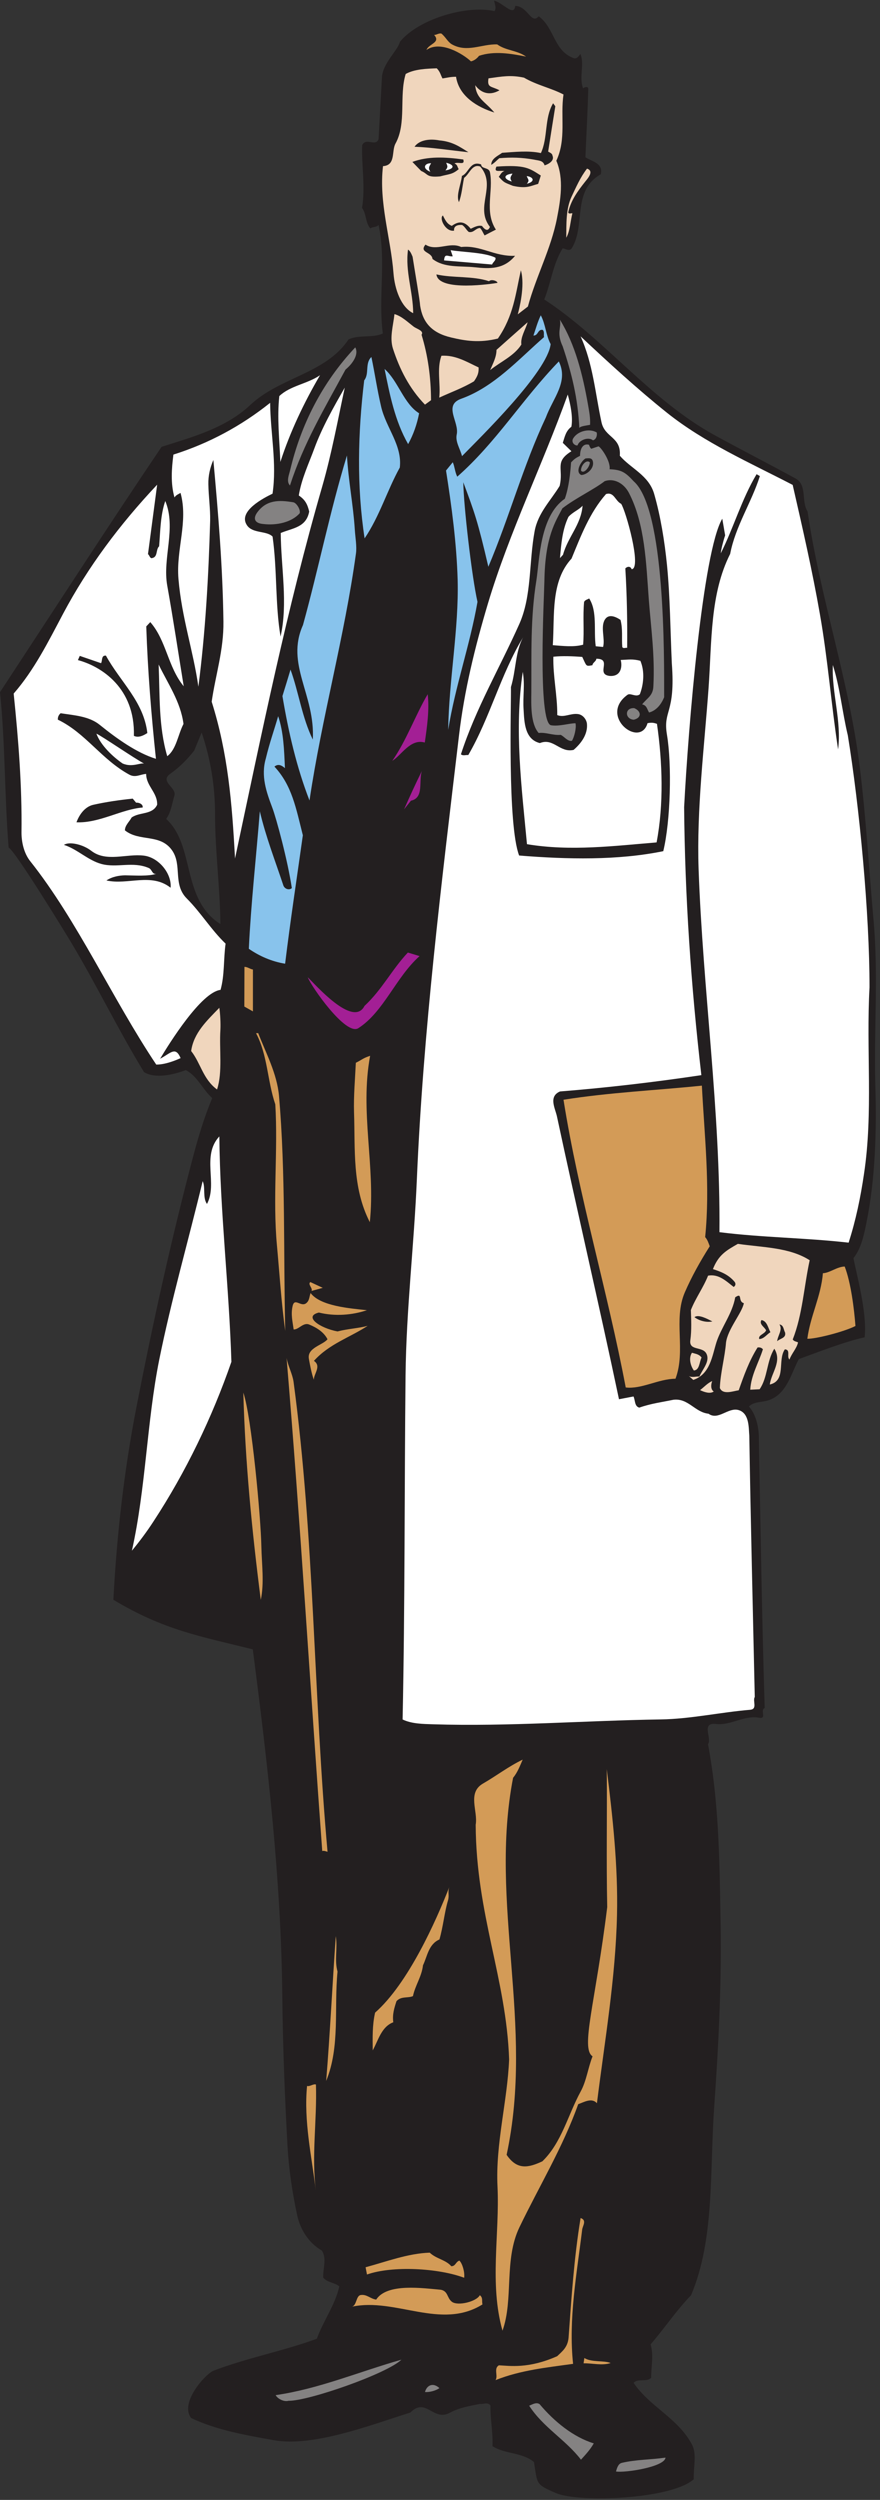
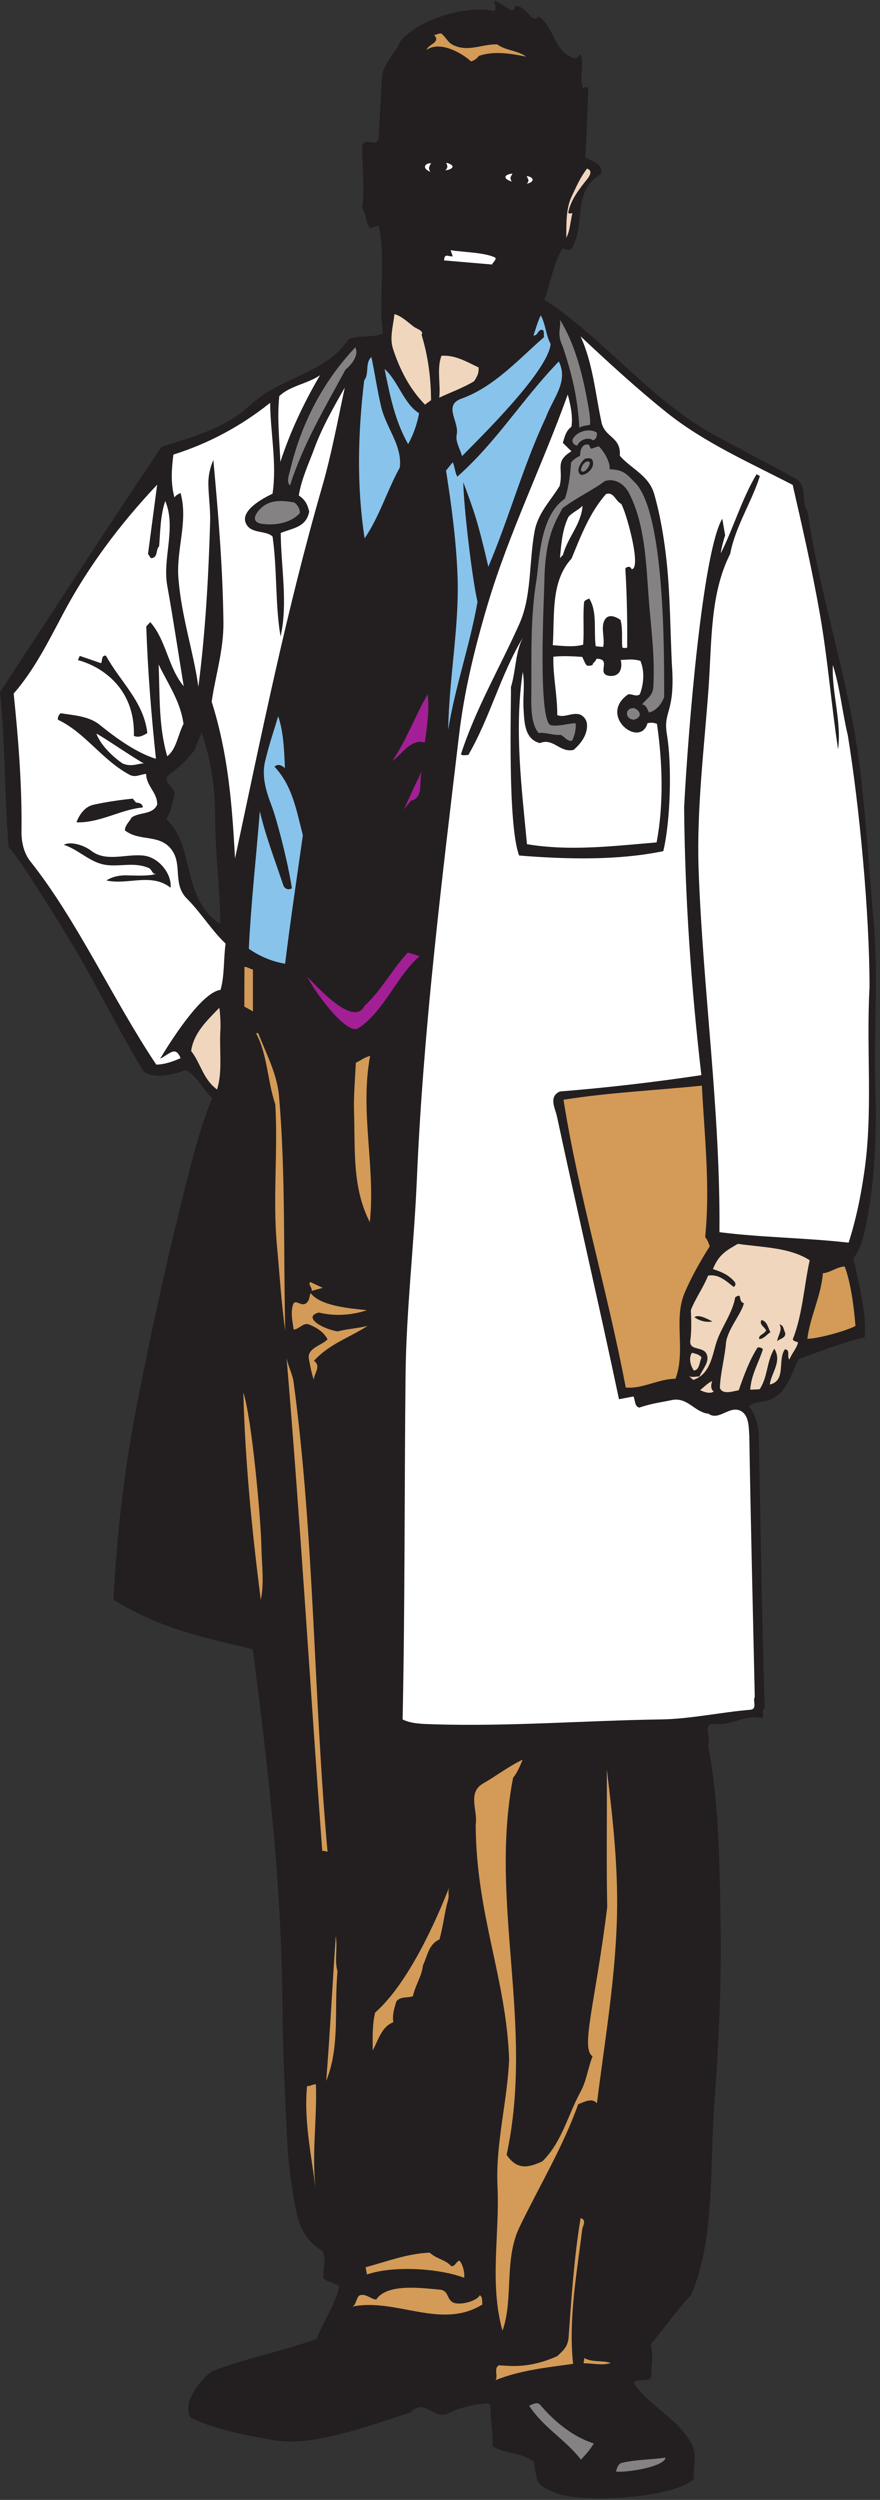
<svg xmlns="http://www.w3.org/2000/svg" viewBox="0 0 232 658.667" height="658.667" width="232" xml:space="preserve" id="svg2" version="1.1">
  <rect x="0" y="0" width="232" height="658.667" fill="#333333" stroke="none" />
  <defs id="defs6" />
  <g transform="matrix(1.333,0,0,-1.333,0,658.667)" id="g10">
    <g transform="scale(0.1)" id="g12">
      <path id="path14" style="fill:#231f20;fill-opacity:1;fill-rule:evenodd;stroke:none" d="m 1019.02,4929.62 c 25.28,-0.87 31.56,-37.78 46.46,-20.56 31.96,-23.71 29.5,-69.31 70.34,-83.2 4.71,-0.33 7.3,2.08 12.01,8.74 8.71,-19.76 -3.07,-45.62 5.37,-68.04 2.74,2.58 10.57,5 10.27,-1.53 -1.27,-44.71 -3.75,-89.89 -5.64,-134.63 12.44,-8.36 35.63,-11.51 30.39,-33.58 -57.52,-32.78 -29.57,-99.92 -56.9,-145.5 -4.7,-7.98 -12.34,-1.83 -18.51,-0.9 -19.26,-31.12 -22.97,-67.79 -36.42,-101.08 118.36,-77.18 209.5,-198.51 337.71,-268.68 52.79,-28.82 106.11,-56.18 159.31,-85.17 23.7,-13.11 10.82,-45.75 23.79,-65.1 24.85,-170.44 82,-333.81 103.25,-505.65 12.44,-100.11 18.28,-202.78 27.24,-302.45 9.77,-107.97 0.61,-216.27 3.46,-324.59 2.81,-90.79 0.29,-185.11 -17.6,-273.65 -4.92,-24.3 -10.37,-50.46 -25.55,-69.55 4.42,-26.21 27.6,-106.71 22.05,-156.5 -41.32,-9.16 -92.04,-29.39 -130.11,-43.09 -15.51,-28.69 -23.71,-69.45 -60.04,-81.42 -13.02,-4.31 -28.63,-2.22 -38.73,-12.3 15.72,-17.37 20.18,-46.33 19.71,-65.29 3.35,-176.81 6.09,-353.63 11.5,-530.74 -10,-3.96 5.37,-22.16 -11.29,-19.11 -28.81,5.32 -56.13,-15.59 -84.2,-12.48 -31.6,3.96 -8.24,-27.72 -16.6,-39.96 20.9,-110.5 22.77,-223.55 24.59,-335.79 2.83,-128.58 -3.22,-252.586 -12.34,-381.043 -9.04,-127.254 1.19,-261.511 -45.79,-372.277 -29.51,-30.391 -52.46,-65.359 -80.05,-97.09 6.56,-21.492 0.91,-43.992 1.19,-65.996 -8.71,-9.402 -26.08,-0.457 -34.79,-10.055 31.9,-47.375 88.03,-69.699 115.69,-122.375 9.92,-19.289 2.22,-45.359 3.34,-68.132 -44.24,-39.731 -226.06,-46.684 -271.65,-27.773 -42.28,17.996 -37.18,18.094 -44.41,61.832 -24.2,19.621 -56.797,15.168 -82.05,31.262 1.332,26.976 -4.727,54.812 -3.946,80.332 -5.879,7.871 -14.16,1.965 -20.742,3.269 -20.801,-4.273 -40.625,-7.293 -59.297,-17.382 -33.34,-18.348 -47.406,31.527 -78.492,0.238 -75.094,-23.32 -190.871,-68.82 -270.113,-54.609 -55.328,9.929 -112.692,19.765 -163.407,43.789 -22.668,29.171 25.266,83.777 42.946,93.027 67.234,25.926 138.355,38.98 205.652,63.687 12.746,35.286 36.281,66.809 44.473,103.5 -9.555,7.887 -22.77,7.04 -31.832,17.196 -0.864,17.707 7.547,37.48 -2.617,53.496 -26.016,15.043 -42.809,41.535 -48.887,69.98 -9.742,44.785 -16.508,91.551 -19.07,135.457 -5.5,99.836 -9.422,200.762 -10.375,299.399 -2.446,229.029 -28.86,456.289 -58.344,683.589 -103.324,25.79 -175.172,37.67 -275.746,98.02 6.761,128.37 21.152,255.07 45.586,380.63 32.609,166.94 68.964,332.02 112.14,495.39 10.496,39.66 22.071,78.15 37.766,115.62 -19.402,17.4 -29.027,43.23 -52.25,55.34 -23.813,-9.11 -60.504,-17.64 -82.574,-4.04 -51.856,84.72 -94.547,173.76 -144.93,257.53 -9.152,15.34 -110.445,180.92 -122.879,186.24 C 8.805,3368.43 10.508,3471.06 0.004,3573.1 106.633,3735.5 214.656,3902.67 319.594,4058.06 c 61.226,19.51 126.832,36.99 175.75,83.02 58.668,55.06 148.679,61.3 194.074,129.38 21.742,9.83 47.809,2.14 67.73,11.67 -9.406,71.31 7.028,143.67 -8.46,214.47 -4.036,-5.08 -11.477,-3.01 -16.18,-6.91 -10.137,11.34 -7.516,28.59 -16.465,40.59 6.934,41.73 -1.27,84.34 0.254,123.96 7.562,16.28 26.492,-3.99 32.441,11.99 l 6.555,120.2 c 0.391,28.86 31.312,54.48 35.613,72.08 36.324,44.85 131.297,73.3 187.235,60.75 3.578,6.29 1.23,11.48 -1.016,20.74 17.523,-3.87 39.435,-32.93 41.895,-10.38 z M 425.305,3331.32 c 0.054,-72.16 9.914,-144.27 10.601,-216.61 -78.074,49.81 -49.383,154.98 -107.215,207.81 9.911,13.93 11.875,32.17 16.282,46.26 4.949,15.53 -30.094,27.48 -8.219,43.02 18.332,12.92 32.891,27.71 47.305,45.74 l 14.757,35.8 c 17.657,-52.56 26.594,-105.94 26.489,-162.02 v 0" />
      <path id="path16" style="fill:#ffffff;fill-opacity:1;fill-rule:evenodd;stroke:none" d="m 851.234,4601.61 c -17,6.63 -11.687,17.35 1.379,16.98 -3.23,-6.11 -6.648,-9.18 -1.383,-16.99 l 0.004,0.01" />
      <path id="path18" style="fill:#ffffff;fill-opacity:1;fill-rule:evenodd;stroke:none" d="m 979.703,4432 c 2.09,-5.2 -5.39,-9.27 -6.406,-13.6 l -94.984,8.1 c 0.929,15.73 8.289,6.71 17.074,8.15 l -4.098,12.1 c 23.848,-4.13 66.891,-4.19 88.414,-14.76 v 0.01" />
      <path id="path20" style="fill:#f0d6bd;fill-opacity:1;fill-rule:evenodd;stroke:none" d="m 818.48,4295.33 c 5.915,-4.2 20.579,-8.17 15.247,-15.77 12.367,-40.17 18.55,-83.29 18.765,-129.35 l -12.004,-8.75 c -31.136,32.12 -50.121,70.13 -63.324,110.67 -6.98,21.87 0.617,45.69 2.984,68.24 14.262,-3.99 26.047,-15.66 38.332,-25.04 v 0" />
-       <path id="path22" style="fill:#f0d6bd;fill-opacity:1;fill-rule:evenodd;stroke:none" d="m 1043.52,4304.31 c -4.16,-14.68 -14.46,-29.66 -12.33,-44.03 -14.18,-22.51 -40.94,-33.81 -61.741,-50.53 5.664,13.53 12.422,25.48 12.524,39.97 20.507,18.33 40.837,36.25 61.547,54.59 v 0" />
      <path id="path24" style="fill:#f0d6bd;fill-opacity:1;fill-rule:evenodd;stroke:none" d="m 946.563,4214.95 c 0.503,-10.37 -1.684,-16.63 -9.043,-27.35 -21.797,-13.1 -45.649,-21.6 -68.762,-32.31 2.926,27.66 -5.223,56.82 4.301,82.77 27.836,1.78 50.14,-12.22 73.504,-23.11 v 0" />
      <path id="path26" style="fill:#ffffff;fill-opacity:1;fill-rule:evenodd;stroke:none" d="m 882.438,4619.55 c 18.5,-4.57 15.414,-12.44 -1.485,-15.11 5.586,6.77 4.18,8.34 1.485,15.11 v 0" />
      <path id="path28" style="fill:#ffffff;fill-opacity:1;fill-rule:evenodd;stroke:none" d="m 1041.95,4578.01 c 17.69,4.42 12.74,13.81 -0.25,15.13 2.42,-6.48 6.46,-8.05 0.25,-15.13 v 0" />
      <path id="path30" style="fill:#ffffff;fill-opacity:1;fill-rule:evenodd;stroke:none" d="m 1013.63,4598.14 c -18.923,-2.16 -17.872,-10.91 -1.46,-15.72 -4.67,7.43 -2.09,9.36 1.46,15.72 v 0" />
      <path id="path32" style="fill:#ffffff;fill-opacity:1;fill-rule:evenodd;stroke:none" d="m 1151.52,3642.83 c 8.98,-18.75 6.66,-18.95 20.2,-16.45 0.35,5.12 7.38,7.5 7.73,12.82 32.35,-0.15 -2.15,-30.66 26.33,-33.99 24.04,-1.77 24.96,20.89 21.8,31.54 16.69,0.7 23.49,2.32 38.92,-1.65 9.2,-21.56 6.19,-47.41 -1.05,-66.11 -7.62,-6.69 -18.72,3.37 -24.61,-1.21 -57.45,-42.05 25.19,-106.55 39.84,-55.94 7.89,1.4 11.37,1.16 18.63,-1.34 10.87,-75.25 13.71,-158.69 -0.74,-234.36 -82.99,-6.79 -169.94,-17.94 -256.32,-3.5 -10.65,113.24 -25.36,226.48 -8.32,340.67 4.51,-25.46 -0.09,-48.32 1.59,-74.33 1.45,-25.41 2.07,-59.03 32.21,-66.52 27,10.91 39.3,-19.69 66.72,-13.45 15.06,12.97 28.05,30.72 26.44,51.04 -0.62,8.73 -7.83,18.37 -17.48,19.74 -15.19,2.1 -27.36,-7.46 -41.28,-2.02 0.33,39.16 -8.65,76.64 -7.7,115.41 18.07,1.91 38.75,0.93 57.09,-0.35 v 0" />
-       <path id="path34" style="fill:#ffffff;fill-opacity:1;fill-rule:evenodd;stroke:none" d="m 433.82,2695.04 c 1.364,-148.56 19.219,-296.72 23.848,-445.53 -38.051,-109.71 -89.863,-217.45 -154.168,-315.6 -13.082,-20.21 -28.203,-40.33 -42.637,-57.75 27.45,122.25 29.532,254.66 53.93,376.76 23.953,118.81 57.598,235.23 86.051,353.65 5.883,-11.94 -0.43,-32.84 8.523,-45.05 21.684,40.21 -11.371,94.86 24.453,133.52 v 0" />
      <path id="path36" style="fill:#ffffff;fill-opacity:1;fill-rule:evenodd;stroke:none" d="m 632.953,4199.6 c -31.426,-53.53 -59.16,-111.77 -78.465,-171.43 -1.711,43.35 -6.726,87.54 -2.086,130.18 21.618,20.63 55.692,24.13 80.551,41.25 z M 292.664,3845.94 c 2.965,-2.31 2.953,-6.19 6.516,-8.05 14.004,1.31 8.156,16.51 15.558,23.6 2.391,30.3 2.496,61.49 12.137,89.49 22.203,-53.76 -5.895,-112.84 3.91,-167.4 11.785,-65.88 21.778,-132.47 32.567,-198.81 -31.418,38.01 -34.2,90.47 -66.145,126.83 l -7.941,-8.54 c 2.847,-87.33 10.015,-175.46 19.125,-261.67 -37.871,11.61 -77.383,39.85 -110.922,66.95 -21.235,17.32 -50.469,18.94 -77.582,23.12 -3.918,-3.25 -5.746,-7.62 -5.492,-12.71 54.902,-26.26 86.429,-78.95 141.718,-108.86 11.934,-6.35 21.965,1.07 32.95,1.61 -0.055,-23.85 22.593,-36.81 21.734,-60.91 -9.399,-20.44 -34.992,-13.94 -50.547,-25.3 -4.477,-8.38 -13.109,-15.33 -13.23,-25.32 28.82,-23.06 69.035,-6.06 92.832,-38.88 21.222,-29.55 1.261,-67.43 29.562,-95.81 27.652,-27.59 48.297,-62.06 76.746,-89.21 -4.238,-30.18 -1.828,-62.68 -10,-91.42 -38.359,-4.46 -101.562,-106.08 -119.535,-136.13 21.359,11.24 30.238,25.22 40.586,1.26 -12.965,-5.93 -32.5,-13.01 -48.211,-12.76 -86.684,129.7 -155.789,284.44 -249.219,402 -12.594,15.89 -17.348,37.88 -17.262,57.05 1.215,91.8 -6.113,183.19 -15.469,274.27 40.547,46.43 68.195,102.02 97.687,157.69 49.282,92.73 111.86,176.32 186.078,255.18 z M 180.703,3259.4 c 29.656,-22.8 69.375,-5.15 103.832,-9.38 29.938,-3.64 55.586,-36.22 52.848,-63.47 -38.164,30.14 -84.438,4.84 -126.899,14.38 11.047,7.48 25.399,10 36.817,10.16 20.394,-0.22 46.375,-2.22 61.82,3.03 -8.691,-1.65 -7.961,8.58 -15.031,11.49 -31.652,13.54 -62.574,-0.41 -93.36,7.87 -26.855,7.24 -47.925,29.46 -74.23,37.75 9.855,7 36.828,1.6 54.203,-11.83 z m 19.156,370.98 c 3.008,5.04 0.032,15.91 9.661,14.95 28.652,-52.22 74.566,-90.54 81.902,-152.97 -7.508,-4.86 -17.449,-10.04 -26.637,-5.59 2.676,93.89 -63.539,137.19 -110.695,149.72 l 3.664,8.35 z m 69.352,-275.7 c 5.07,0.64 14.211,-2.79 12.906,-9.57 -41.836,-3.27 -85.332,-31.09 -130.879,-29.24 5.567,15.36 16.828,30.99 33.364,34.66 25.82,5.74 51.734,9.46 77.898,12.17 z m 15.699,77.36 c -8.437,1.61 -23.754,-7.88 -42.32,0.03 -19.192,13.12 -43.485,36.02 -51.953,59.05 10.457,-4.49 74.351,-48.56 94.273,-59.09 z m 78.008,78.29 c -10.988,-21.13 -14.059,-50.23 -32.148,-63.76 -17.368,59.09 -14.477,120.81 -17.032,181.24 18.395,-38.25 43.352,-73.32 49.18,-117.48 z m 274.637,470.33 c -70.098,-242.37 -120.172,-489.68 -172.727,-736.29 -5.926,110.54 -14.039,208.06 -46.156,309.87 7.601,52.97 23.949,102.09 23.234,158.33 -1.468,109.2 -10.172,211.94 -19.922,319.51 -6.41,-14.78 -10.3,-31.08 -9.886,-47.98 0.367,-24.04 3.972,-47.72 3.535,-72.2 -3.164,-110.25 -9.379,-220.65 -23.289,-327.96 -9.981,70.67 -32.973,136.21 -39.387,213.16 -4.898,58.48 19.75,112.9 4.121,169.83 -4.363,-2.46 -8.973,-4.11 -11.996,-8.95 -7.906,28.16 -5.637,56.81 -2.109,84.71 69.468,21.95 133.441,56.08 191.324,102.33 0.476,-59.7 13.582,-119.21 4.715,-179.59 -16.84,-8.11 -69.336,-34.79 -50.567,-62.41 11.223,-16.78 38.832,-10.33 50.641,-22.39 9.316,-65.4 4.945,-134.32 15.785,-197.6 14.938,65.57 0.856,136.64 0.383,204.71 23.57,9.92 50.301,10.68 56.293,42.37 -3.645,15.46 -8.699,23.76 -20.578,31.76 5.129,32.66 20.289,64.39 30.543,92.42 15.285,41.73 37.804,81.36 60.347,120.79 -13.941,-65.1 -26.023,-130.74 -44.304,-194.42 v 0" />
      <path id="path38" style="fill:#ffffff;fill-opacity:1;fill-rule:evenodd;stroke:none" d="m 1318.94,4125.54 c 74.48,-59.55 164.47,-98.99 248.79,-142.77 19.46,-85.08 38.87,-169.55 53.91,-255.87 15.52,-88.13 22.36,-177.91 35.9,-266.95 7.25,56.22 -12.8,111.5 -10.41,166.87 14.2,-44.16 18.63,-93.28 29.64,-139.02 23.01,-140.85 43.09,-352.8 42.93,-498.21 -6.79,-123.27 7.44,-247.55 -10.9,-368.53 -6.71,-46 -16.1,-91.51 -30.44,-136.04 -85.08,9.7 -170.32,10 -255.45,20.72 2.13,239.87 -32.8,478.32 -41.23,717.46 -4.04,119.68 11.25,240.71 19.74,358.56 6.51,92.06 2.74,185.66 42.7,264.69 10.39,54.53 42.13,101.34 58.73,153.74 l -6.5,3.76 c -29.77,-49.78 -45.74,-106.83 -70.85,-156.38 0.5,6.76 4.75,24.09 8.68,35.49 l -5.68,32.96 c -38.6,-65.16 -67.17,-410.61 -75.46,-570.27 1.53,-176.88 13.64,-353.46 34.09,-529.62 -93.11,-13.94 -186.57,-24.84 -279.58,-32.25 -23.55,-10.13 -9.14,-33.88 -5.89,-50.03 39.88,-186.23 83.47,-372.88 122.54,-558.33 l 28.67,5.49 c 3.63,-7.37 1.77,-19.49 11.48,-22.07 23.44,8.28 45.26,10.87 67.33,15.52 29.59,3.7 42.4,-24.62 69.64,-27.58 19.25,-13.94 38.91,13.32 59.59,7.2 21.33,-6.5 19.69,-35.02 21.04,-50.75 2.72,-171.94 7.07,-344.21 10.8,-516.3 -4.71,-7.77 6.08,-23.96 -9.16,-25.32 -59.08,-4.93 -118.36,-18.23 -176.83,-19.05 -150.14,-2.26 -300.03,-14.28 -450.096,-9.61 -20.215,0.65 -42.242,0.8 -60.406,9.49 4.785,227.15 3.476,453.79 5.84,680.41 1.394,129.74 16.925,258.12 22.39,387.85 12.535,293.78 48.512,583.22 83.285,876.45 10.528,89.21 31.422,174.43 57.34,261.33 42.247,140.71 107.897,273.99 157.777,412.82 5.47,-19.91 10.54,-44.54 7.18,-63.66 -11.4,-8.51 -13.24,-20.63 -16.99,-31.82 l 17.02,-16.58 c -34.26,-21.44 -15.08,-33.59 -23.25,-68.54 -17.53,-28.99 -42.65,-53.06 -49.45,-89.27 -11.45,-61.72 -5.55,-127.9 -30.16,-183.33 -38.592,-86.5 -86.404,-167.54 -115.623,-257.86 3.852,-3.68 9.629,-0.96 14.551,-1.53 43.066,74.08 63.969,159.51 108.472,232.84 -15.69,-28.9 -14.09,-65.73 -24.12,-98.43 0.67,-30.97 -7.11,-271.74 16.19,-333 95.3,-7.64 194.68,-9.9 285.1,8.59 14.46,59.67 17.21,170.79 7.31,230.03 -8.34,49.54 17.15,40.58 9.61,140.95 -2.97,64.89 -3.34,130.72 -9.5,194.02 -4.76,47.48 -12.69,96.83 -25.46,141.27 -10.78,36.98 -45.86,49.74 -67.91,75.37 2.85,37.65 -29.65,35.25 -36.27,66.32 -12.42,57.7 -16.9,115.99 -41.35,169.64 54.71,-51.35 112.78,-104.57 170.7,-150.87 z m -90.46,-180.17 c 9,-12.93 41.32,-127.78 20.8,-129.26 -2.13,6.02 -8.05,6.13 -12.53,1.63 3.19,-52.24 4.11,-104.59 3.62,-157.01 -2.89,0.68 -7.83,-2.16 -9.63,1.63 -1.48,17.66 1.33,34.66 -3.48,53.59 -9.9,6.65 -23.65,12.5 -31.01,0.52 -9.04,-14.92 0.82,-37.27 -3.46,-53.99 l -14.55,1.32 c -4.39,31.59 3.57,68.68 -12.99,94.58 -3.16,-2.2 -7.64,-2.41 -10.05,-6.81 -2.7,-28.27 0.4,-56.77 -1.9,-84.61 -18.91,-5.2 -39.51,-2.44 -59.98,-0.99 3.89,59.22 -4.61,125.8 37.09,171.23 18.22,44.12 35.52,90.43 68.16,127.5 15.88,4.86 17.99,-13.39 29.91,-19.33 z m -114.96,-100.64 -6,-6.61 c 2.48,28.47 4.76,56.7 16.81,81.56 8.31,9.37 20.73,13.86 27.87,21.96 -3.04,-37.67 -29,-61.57 -38.69,-96.91 h 0.01" />
      <path id="path40" style="fill:#848282;fill-opacity:1;fill-rule:evenodd;stroke:none" d="m 1067.21,189.23 c 29,-34.464 66.58,-65.042 107.14,-77.531 -7.52,-13.008 -15.86,-21.777 -25.33,-32.234 -30.48,39.695 -74.67,63.621 -102.46,106.707 6.19,2.344 13.89,7.617 20.64,3.058 z m 249,-105.656 c -1.46,-18.469 -80.88,-30.508 -97.95,-27.422 1.93,6.406 4.14,15.285 11.6,17.082 28.62,6.699 56.8,6.043 86.35,10.34 v 0" />
-       <path id="path42" style="fill:#848282;fill-opacity:1;fill-rule:evenodd;stroke:none" d="M 793.988,277.176 C 764.945,249.172 608.773,194.969 570.641,195.91 c -9.645,-2.719 -22.239,4.606 -25.418,11.188 84.629,12.09 165.519,46.429 248.765,70.078 z m 75.129,-56.258 c -7.887,-5.488 -20.183,-8.332 -28.57,-7.723 3.141,12.606 15.203,20.008 28.57,7.723 v 0" />
      <path id="path44" style="fill:#a31f95;fill-opacity:1;fill-rule:evenodd;stroke:none" d="m 845.883,3569.04 c 3.555,-31.02 -1.176,-63.47 -5.731,-95.49 -28.531,8.19 -46.066,-25.09 -64.281,-36.17 28.375,40.94 45.543,90.1 70.012,131.66 z m -16.051,-517.61 c -46.891,-41.64 -71.039,-110.51 -121.258,-142.53 -24.594,-15.61 -93.179,82.6 -99.937,100.71 13.422,-12.53 89.633,-100.99 112.254,-56.68 34.906,32.49 53.98,71.75 85.761,105.52 z m -17.074,307.22 -13.637,-17.18 c 11.387,25.64 22.606,50.44 35.41,76.15 -7.183,-19.72 4.864,-53.39 -21.773,-58.97 v 0" />
      <path id="path46" style="fill:#d39b57;fill-opacity:1;fill-rule:evenodd;stroke:none" d="m 893.477,4853.75 c 30.406,-17.27 59.296,0.86 89.918,-0.29 17.535,-12.6 39.705,-11.51 57.055,-24.12 -30.27,6.06 -63.169,11.59 -93.052,1.56 -4.41,-5.72 -9.722,-9.44 -15.972,-10.97 -15.235,14.44 -60.223,42.08 -87.949,22.6 4.097,12.03 29.05,14.47 15.058,29.69 5.106,-0.15 8.586,3.68 14.332,2.74 8.071,-6.33 12.422,-16.32 20.606,-21.21 h 0.004" />
      <path id="path48" style="fill:#d39b57;fill-opacity:1;fill-rule:evenodd;stroke:none" d="m 1014.75,1427.23 c -47.816,-247.59 42.65,-487.503 -12.78,-745.187 20.74,-30.43 42.81,-25.813 70.69,-12.832 38.34,37.144 50.54,91.777 75.8,138.066 11.6,21.161 14.78,48.016 23.51,69.45 -24.2,15.628 5.55,105.148 28.98,294.993 -1.95,93.57 -0.01,183.69 -0.91,272.74 11.83,-95.85 22.44,-191.97 20.25,-288.51 -2.85,-125.11 -24.32,-248.899 -39.71,-371.973 -10.37,11.921 -26.17,1.777 -37.01,-1.809 -30.09,-84.656 -77.09,-161.98 -116.31,-243.418 -30.893,-64.512 -11.19,-142.246 -33.436,-204.285 -26.168,93.113 -5.429,190.144 -9.863,284.941 -4.137,84.403 19.649,168.953 22.969,251.278 -5.47,159.656 -65.235,285.826 -66.133,463.836 4.785,27.15 -17.164,63.18 14.551,81.45 26.39,15.16 50.132,33.65 78.442,47.26 -5.51,-12.5 -10,-24.95 -19.05,-36 z M 1207.77,270.52 c -17.67,-5.555 -35.88,-0.129 -53.59,-0.586 l 1.52,10.476 c 15.12,-9.043 38.12,-4.258 52.07,-9.89 z m -56.35,263.918 c -10.44,-86.352 -27.44,-176.477 -17.99,-265.524 -51.44,-7.203 -103.98,-12.422 -153.375,-32.176 5.511,8.43 -4.2,23.242 6.718,29.289 21.077,-1 58.457,-7.238 115.257,18.043 10.14,9.758 20.62,17.442 22.46,36.309 5.7,78.976 10.88,158.625 23.79,236.73 12.85,-4.269 4.2,-15.089 3.14,-22.675 v 0.004" />
      <path id="path50" style="fill:#d39b57;fill-opacity:1;fill-rule:evenodd;stroke:none" d="m 500.242,3024.9 -0.027,-82.78 -16.981,9.57 0.235,78.5 c 6.324,-0.1 10.816,-4.36 16.773,-5.29 z m 10.434,-125.69 c 14.726,-38.42 37.137,-79.73 41.137,-123.98 13.179,-152.67 8.625,-312.03 12.347,-464.64 -7.847,56.29 -11.211,112.4 -16.418,168.82 -8.609,92.55 2.254,187.07 -3.254,278.95 -15.711,45.91 -15.191,97.93 -38.086,140.64 z M 872.031,415.352 c 14.629,-3.164 11.578,-15.946 21.754,-23.809 12.07,-8.906 48.887,0.559 55.215,13.098 6.582,-5.379 3.574,-10.629 5.176,-18.305 -82.098,-51.109 -171.926,14.016 -258.281,-4.481 9.878,2.317 8.019,21.602 17.527,23.086 12.144,1.829 19.094,-7.55 30.59,-9.023 21.722,33.227 92.742,22.383 128.015,19.434 z m -22.136,73.332 c 13.043,-12.411 31.664,-13.95 42.699,-26.868 8.75,0.227 8.34,8.567 15.957,11.18 5.98,-5.613 10.961,-23.043 9.453,-33.922 -51.305,19.129 -141.492,24.18 -192.195,6.426 l -2.743,14.332 c 41.657,11.223 83.473,27.336 126.825,28.852 z m -225.04,332.304 c 2.266,-71.242 -9.039,-140.101 -0.066,-211.008 -8.285,69.317 -24.266,138.411 -17.492,208.262 4.789,-2.004 12.773,4.754 17.558,2.746 z m 42.688,223.302 c -7.078,-71.915 5.418,-148.169 -22.441,-216.192 7.773,95.183 12.253,191.022 19.019,286.152 3.836,-24.28 -2.984,-47.44 3.422,-69.96 z m 218.59,140.98 c -7.028,-23.19 -9.512,-51.64 -17.008,-77.5 -21.75,-9.63 -23.855,-33.18 -32.566,-51.14 -2.387,-21.92 -15.383,-39.68 -19.852,-60.907 -10.586,-4.395 -23.25,0.293 -32.539,-9.953 -4.254,-13.043 -8.504,-26.102 -6.32,-41.696 -23.614,-8.898 -29.641,-35.707 -40.696,-55.609 -0.191,24.66 -1.011,49.699 4.703,74.64 65.243,57.455 120.36,180.485 147.028,248.995 -3.981,-10.39 0.195,-16.3 -2.754,-26.83 z m -369.199,699.16 c 0.699,-35.04 5.957,-71.68 -1.161,-105.47 -17.476,136.35 -30.89,272.9 -34.535,409.73 16.367,-48.23 34.657,-247.12 35.692,-304.26 z m 63.687,325.39 c 41.402,-308.48 39.383,-619.23 67.18,-928.78 -3.508,0.85 -6.649,2.53 -10.481,1.53 -23.859,325.02 -43.226,649.87 -70.539,974.53 3.051,-16.57 11.641,-31.49 13.84,-47.29 z m 145.047,141.7 c -29.086,-9.78 -63.406,-12.48 -94.984,-4.64 -31.243,-7.65 1.695,-30.77 36.898,-37.35 19.723,5.26 41.086,6.1 59.602,11.08 -35.364,-23.14 -75.942,-35.52 -106.301,-69.22 15.191,-10.47 0,-24.87 -0.211,-37.32 -4.473,12.22 -7.793,30.27 -9.75,41.18 -4.137,22.03 27.605,27.17 36.82,38.84 -7.219,14.12 -21.308,23.01 -36.496,29.2 -11.637,4.53 -20.488,-10.38 -30.508,-9.85 -1.976,15.4 -5.711,29.28 -2.218,45.36 3.918,19.96 17.3,-3.64 28.375,7.7 5.441,5.37 4.875,12.68 7.421,18.92 19.579,-26.17 78.965,-30.33 111.348,-33.9 z m -109.508,38.07 c 2.778,5.65 -8.222,13.16 -2.32,17.53 l 24.523,-11.42 z m 115.879,464.8 c -20.687,-110.49 10.902,-218.63 -0.621,-328.88 -35.375,68.81 -28.676,144.37 -31.238,217.64 -0.938,31.55 2.191,67.59 3.582,97.42 13.785,6.88 13.218,8.7 28.277,13.82 v 0" />
      <path id="path52" style="fill:#d39b57;fill-opacity:1;fill-rule:evenodd;stroke:none" d="m 1388.14,2795.38 c 5.08,-99.45 16.66,-198.78 6.5,-299.38 4.74,-5.27 6.71,-11.91 9.05,-18.11 -18.75,-29.67 -35.63,-59.65 -49.36,-91.31 -23.06,-53.72 2.55,-114.45 -18.36,-170.52 -33.63,-0.22 -67.26,-21.03 -98.43,-17.26 -36.08,191.1 -92.45,376.52 -123.07,568.7 90.84,14.45 182.38,18.52 273.67,27.88 z m 282.46,-357.53 c 12.39,-32.01 18.85,-84.92 21.29,-117.53 -23.96,-12.14 -80.48,-25.98 -95.16,-25.23 5.77,44.73 27.07,83.88 30.77,129.54 13.42,0.45 27.89,12.91 43.1,13.22 v 0" />
      <path id="path54" style="fill:#848282;fill-opacity:1;fill-rule:evenodd;stroke:none" d="m 1163.05,4140.74 c 2.28,-13.35 4.68,-25.05 3.96,-39.16 -3.22,-0.97 -19.4,-2.28 -21.23,-6.25 -2.79,58.47 -15.24,108.71 -32.89,161.26 -12.97,27.37 -1.99,37.36 -5.61,52.88 30.34,-48.87 45.29,-109.1 55.76,-168.73 h 0.01" />
      <path id="path56" style="fill:#848282;fill-opacity:1;fill-rule:evenodd;stroke:none" d="m 683.332,4210.71 c -41.695,-77.07 -82.934,-145.83 -109.844,-229.1 -7.738,8.18 -1.84,20.9 0.524,31 20.968,88.08 62.34,171.66 128.621,241.98 7.39,-13.5 -4.621,-31.74 -19.305,-43.88 h 0.004" />
      <path id="path58" style="fill:#848282;fill-opacity:1;fill-rule:evenodd;stroke:none" d="m 1180.21,4086.39 c 1.12,-5.86 -0.8,-13.55 -7.42,-15.51 -8.93,7.51 -27.15,0.71 -30.51,-9.86 -2.71,-1.37 -12.44,3.15 -9.49,12.08 7.79,15.77 32.54,22.34 47.42,13.29 v 0" />
      <path id="path60" style="fill:#848282;fill-opacity:1;fill-rule:evenodd;stroke:none" d="m 1149.16,4010.84 c -0.78,9.52 10.25,23.07 17.34,16.66 0.63,-7.38 -11.05,-24.2 -17.34,-16.66 v 0" />
      <path id="path62" style="fill:#848282;fill-opacity:1;fill-rule:evenodd;stroke:none" d="m 579.977,3948.42 c 5.957,-0.71 14.964,-14.46 12.714,-21.74 -16.238,-18.12 -46.066,-24.27 -71.496,-21.23 -18.371,1.34 -20.601,11.34 -12.812,22.39 18.351,25.67 43.633,25.33 71.59,20.58 h 0.004" />
      <path id="path64" style="fill:#848282;fill-opacity:1;fill-rule:evenodd;stroke:none" d="m 1164.86,4062.14 c 1.55,-3.93 2.11,-5.82 4.45,-7.95 l 14.26,4.79 c 3.91,-0.41 24.71,-29.21 22.01,-45.23 23.25,-1.04 30.8,-5.54 47.62,-23.75 62.75,-54.68 60.35,-347.86 60.32,-426.91 -5.28,-13.11 -14.85,-26.2 -29.75,-30.19 -3.95,5.92 -4.36,14.31 -13.77,16.04 9.77,12.71 21.56,16.8 22.24,36 3.09,61.11 -4.61,113.78 -9.02,170.86 -5.43,73.33 -7.52,149.47 -39.29,211.12 -10.57,20.07 -30.41,29.5 -47.96,23.27 -21.01,-16.28 -57.89,-33.71 -83.67,-53.69 -13.3,-25.68 -34.24,-55.45 -35.6,-143.31 -0.55,-30.47 -13.61,-280.47 13.12,-285.49 15.82,-2.68 36.64,4.12 48.4,3.95 2.09,-9.28 -2.48,-27.63 -7.03,-34.58 -8.24,-2.23 -16.17,9.32 -22.4,11.66 -15.63,-1.36 -28.83,5.46 -43.42,3.72 -16.19,18.17 -14.77,56.08 -14.53,80.35 0.55,76.28 -2.09,146.47 10.11,221.89 6.04,39.46 6.64,126.74 56.16,160.77 8.22,23.23 10.86,51.24 12.34,71.92 6.99,7.06 9.2,8.62 17.75,12.91 0.1,16.32 7.11,24.79 17.66,21.85 z m 88.58,-543.48 c -17.89,1.2 -18.38,24.08 0.91,22.87 13.93,-5.72 15.42,-19.02 -0.91,-22.88 z m -80.57,508.8 c 1.68,-13.38 -13.13,-24.96 -23.28,-25.1 -13.09,6.13 -0.04,27.96 8.44,32.73 7.71,0.59 13.57,1.68 14.84,-7.63 v 0" />
      <path id="path66" style="fill:#f0d6bd;fill-opacity:1;fill-rule:evenodd;stroke:none" d="m 1157.91,4582.9 c -15.75,-19.73 -29.3,-38.74 -34.09,-61.61 1.61,-3.79 5.36,-1.17 8.25,-1.64 -4.12,-16.1 -4.61,-35.08 -12.13,-48.3 0.37,25.92 -1.12,56.42 10.51,81.25 9.06,19.01 17.11,37.94 30.52,55.32 14.3,-4.6 2.13,-18.65 -3.06,-25.02" />
      <path id="path68" style="fill:#f0d6bd;fill-opacity:1;fill-rule:evenodd;stroke:none" d="m 435.93,2905.95 c -2.567,-39.07 4.683,-83.16 -6.649,-118.17 -27.91,20.45 -32.09,51.65 -51.222,75.99 4.972,35.92 31.3,60.25 55.754,85.5 1.828,-12.34 2.746,-31.06 2.117,-43.32 v 0" />
      <path id="path70" style="fill:#f0d6bd;fill-opacity:1;fill-rule:evenodd;stroke:none" d="m 1387.54,2257.93 c -4.47,-8.78 -3.89,-24.86 -15.26,-25.61 -6.58,9.25 -10.78,24.54 -3.77,35.08 6.84,-2.11 14.01,-2.59 19.03,-9.47 v 0" />
-       <path id="path72" style="fill:#f0d6bd;fill-opacity:1;fill-rule:evenodd;stroke:none" d="m 863.805,4806.22 c 7.109,-7.2 7.574,-13.29 11.375,-20.04 10.914,1.76 15.578,3.18 26.754,3.35 5.738,-38.45 42.086,-60.32 75.836,-70.7 -19.489,22.92 -35.528,27.16 -37.93,54 9.008,-12.64 25.976,-22.89 48.012,-10.08 -16.641,8.77 -24.692,4.5 -21.762,23.6 27.152,3.78 43.91,7.04 70.28,1.4 24.78,-14.68 53.4,-20.42 78.08,-33.28 -6.44,-43.53 5.94,-88.19 -14.18,-130.97 15.41,-35.74 8.28,-77.68 1.29,-113.7 -11.74,-60.31 -41.27,-114.76 -57.52,-174.48 -6.68,-5.21 -13.16,-10.02 -20.04,-15.45 2.52,9.45 15,56.72 6.14,87.15 -10.55,-47 -14.22,-89.54 -45.437,-134.96 -36.348,-8.94 -63.726,-4.74 -92.832,2.19 -38.332,9.09 -56.027,30.05 -60.976,63.07 -0.508,10.49 -9.278,60.48 -14.915,96.52 -2.609,6.18 -4.914,11.62 -9.046,14.04 -5.813,-43.71 9.941,-82.29 10.23,-125.7 -24.223,11.86 -36.601,47.95 -38.93,78.83 -5.246,69.67 -29.23,139.04 -20.765,211.83 25.812,1.67 16.484,29.75 24.726,44.63 22.289,40.24 6.813,94.12 20.176,137.58 17.664,9.85 42.102,10.43 61.43,11.16 z m 103.383,-420.84 c 4.453,4.71 16.894,0.42 16.656,-3.26 -7.305,-1.37 -116.918,-18.33 -120.692,16.72 33.387,-7.54 71.692,-2.6 104.036,-13.46 z m -40.704,254.95 c -38.945,4.22 -74.964,9.8 -106.664,10.83 9.907,14.15 31.625,16.02 48.918,12.59 26.907,-2.27 41.844,-13.61 57.742,-23.42 z m 171.796,90.88 c -4.85,-30.01 -9.51,-59.8 -14.16,-89.59 3.16,-2.08 8.13,-3.48 8.53,-7.94 4.58,-10.18 -8.12,-17.12 -15.56,-19.32 -3.15,10.05 -11.45,9.22 -21.15,11.4 -24.07,4.33 -44.67,4.75 -68.444,2.77 -5.293,-4.33 -8.125,-8.21 -15.855,-13.21 -0.414,12.41 13.394,17.98 21.461,23.88 25.398,1.66 51.758,4.78 76.678,-0.53 14.2,30.47 6.61,69.24 24.12,98.44 z M 981.832,4611.94 c -5.43,-11.86 3.926,-7.56 16.074,-8.71 -6.793,-2.09 -7.832,-7.25 -11.465,-11.36 11.231,-12.35 10.704,-10.86 27.909,-17.96 27.39,-6.11 35,-0.09 50.02,3.89 l 5.22,16.49 c -23.18,14.66 -30.69,21.5 -87.758,17.64 z m -65.566,14.08 c 3.871,-12.45 -9.918,-3.85 -17.403,-7.85 6.469,-2.94 5.274,-6.71 8.364,-11.25 -12.735,-10.81 -18.774,-9.49 -36.747,-14.32 -27.929,-2.55 -23.101,4.82 -37.496,10.69 l -17.382,17.91 c 30.433,11.28 64.097,9.85 100.664,4.82 z m 35.332,-9.8 c 0.472,-9.76 15.312,-4.96 17.48,-15.65 7.11,-37.17 -11.5,-77.43 11.66,-113.2 -7.363,-3.62 -14.922,-7.66 -22.281,-11.49 -2.852,4.35 -5.18,10.82 -9.043,14.7 -9.359,-0.45 -11.996,-9.81 -22.266,-7.87 -5.097,4.04 -7.23,10.04 -13.128,13.83 -8.18,0.62 -17.051,-1.44 -15.957,-11.17 -17.125,-3.03 -30.168,25.11 -22.063,29.9 6.32,-13.32 10.031,-17.23 17.535,-20.53 14.688,10.65 25.68,8.84 37.438,-5.67 9.414,4.52 15.394,7.14 22.265,5.57 9.438,-12.56 13.477,-7.18 15.742,-1.97 -30.894,40.08 14.258,81.06 -19.214,119.39 -16.192,5.93 -21.098,-14.9 -31.938,-22.36 -3.297,-15.86 -4.512,-32.84 -10.098,-48 -6.324,12.94 4.004,34.85 5.821,51.86 13.617,5.36 16.035,30.76 38.047,22.66 z M 912.09,4453.03 c 38.512,4.13 64.937,-19.11 106.6,-17.43 -22.127,-26.92 -49.846,-25.87 -79.788,-22.65 -28.277,3.1 -60.05,-1.72 -83.57,16.5 -1.094,14.22 -27.094,12.13 -13.812,28.28 21.683,-14.03 47.793,6.21 70.566,-4.71 l 0.004,0.01" />
      <path id="path74" style="fill:#f0d6bd;fill-opacity:1;fill-rule:evenodd;stroke:none" d="m 1601.36,2450.26 c -11.32,-51.93 -14.11,-107.32 -33.51,-156.59 2.66,-4.15 7.13,-3.93 10.49,-5.81 -2.68,-12.15 -12.79,-22.03 -16.91,-33.86 -6.18,5.41 2.92,19.52 -9.15,20.15 -15.05,-21.33 3.44,-61.81 -29.82,-69.55 3.13,23.6 24.68,45.45 8.98,70.77 -15.33,-24.39 -12.93,-56.9 -29.12,-80.12 l -18.5,-0.9 c 1.63,29.03 16.74,53.42 25.04,79.92 -2.81,3.33 -6.52,4.17 -10.58,3.56 -16.83,-26.72 -27.03,-55.56 -37.25,-84.6 -10.91,-1.55 -31.33,-9.68 -37.32,4.49 1,29.62 9.88,60.63 12.15,89.49 3.12,26.6 31.89,59.2 35.31,78.18 -12.62,3.46 -1.7,22.14 -17.09,11.6 -5.56,-32.08 -27.48,-59.24 -37.05,-88.66 -8.64,-27.33 -12.39,-63.4 -45.88,-74.63 l -8.73,7.73 c 5.88,-3.59 13.89,-0.54 20.84,-1.02 6.02,14.37 20.8,28.96 14.36,44.13 -6.94,16.59 -35.14,5.62 -32.33,27.37 2.84,20.93 1.7,40.25 1.13,59.99 9.24,23.49 24.73,44.44 33.99,67.92 21.01,3.69 35.37,-10.49 50.64,-22.39 4.34,2.87 4.34,7.15 1.53,10.47 -12.13,14.3 -27.29,19.87 -42.6,24.83 11.17,28.37 26.72,36.98 49.33,49.91 48.68,-7.19 101.86,-6.62 142.05,-32.39 z m -192.79,-238.81 c -2.53,-6.63 -3.49,-16.27 3.05,-20.64 -7.09,-5.23 -19.1,-1.14 -27.05,2.76 7.87,5.89 14.8,13.97 24,17.88 z m 144.12,95.96 c 2.6,-11.3 -10.43,-11.73 -15.66,-17.29 1.07,11.27 11.52,22.99 4.49,33.25 8.64,-1.21 8.05,-10.41 11.17,-15.96 z m -143.76,21.91 c -11.31,-2.39 -25.34,0.8 -35.49,8.45 8.04,6.11 24.82,-3.06 35.48,-8.45 z m 114.78,-21.29 c -7.33,-4.45 -12.79,-13.27 -22.17,-13.53 -2.23,8.26 10.16,9.27 13.66,17.19 -3.21,6.77 -14.48,12.13 -9.17,20.34 11.12,-1.9 12.99,-15.47 17.68,-24 v 0" />
      <path id="path76" style="fill:#88c3ec;fill-opacity:1;fill-rule:evenodd;stroke:none" d="m 1089.06,4261.08 c -6.11,-54.91 -138.517,-183.76 -175.294,-221.44 -3.555,14.31 -13.614,28.29 -10.469,42.92 5.316,24.73 -27.277,57.58 8.984,70.58 64.711,23.13 113.399,77.89 163.669,121.77 -1.05,4.84 1.29,10.86 -2.75,14.34 -10.25,1.33 -8.2,-11.41 -18.2,-11.29 4.64,13.48 8.26,27.11 14.55,40.06 9.43,-17.68 10.08,-39.26 19.51,-56.95 v 0.01" />
      <path id="path78" style="fill:#88c3ec;fill-opacity:1;fill-rule:evenodd;stroke:none" d="m 828.887,4124.38 c -4.051,-21.4 -11.196,-41.93 -21.684,-61 -26.308,46.02 -36.406,98.12 -46.625,148.58 26.965,-23.79 38,-68.94 68.309,-87.58 v 0" />
      <path id="path80" style="fill:#88c3ec;fill-opacity:1;fill-rule:evenodd;stroke:none" d="m 1105.21,4226.8 c 19.71,-40.22 -11.29,-71.93 -25.76,-110.95 -44.86,-95.37 -71.93,-196.59 -113.595,-294.86 -21.167,90.8 -27.32,107.39 -49.57,167 0.57,-45.71 16.918,-187.53 28.086,-236.35 -14.961,-85.75 -44.023,-166.68 -57.945,-252.99 1.48,98.75 21.226,199.21 18.711,296.54 -2.114,72.47 -11.758,144.38 -23.012,216 l 13.363,16.4 c 3.903,-8.78 4.078,-18.82 8.844,-28.57 77.406,68.21 127.928,152.24 200.878,227.78 v 0" />
-       <path id="path82" style="fill:#88c3ec;fill-opacity:1;fill-rule:evenodd;stroke:none" d="m 563.531,3422.9 c -7.863,7.04 -14.394,8.33 -20.746,3.06 34.871,-37.43 42.598,-82.29 56.188,-135.67 -12.094,-86.02 -24.746,-169.21 -35.075,-253.92 -26.097,4.23 -50.671,14.85 -71.781,29.52 4.207,89.09 14.571,181.34 21.762,271.81 11.855,-50.59 30.5,-98.2 46.523,-146.56 2.371,-6.81 11.305,-10.25 16.774,-5.29 -7.957,53.67 -30.531,137.66 -38.797,159.37 -11.477,30.43 -22.785,62.18 -12.613,96.91 7.382,31.01 16.714,56.81 24.379,83.48 10.703,-31.28 11.851,-67.11 13.386,-102.71 z m 190.313,714.32 c 9.797,-41.93 42.058,-76.23 36.867,-120.11 -25.289,-45.68 -39.746,-95.93 -69.602,-140 -15.863,103.4 -13.265,208.52 -0.812,312.29 10.57,13.16 0.996,33.89 14.258,46.17 6.929,-33.3 11.293,-64.09 19.289,-98.35 z m -52.153,-242.31 c 0.977,-15.86 4.313,-34.04 2.325,-47.59 -22.536,-164.21 -67.352,-323.18 -91.895,-488.3 -25.414,65.22 -41.711,135.78 -53.523,206.35 5.461,17.6 10.73,34.78 15.984,52.36 16.266,-44.87 22.793,-94.9 44.086,-138.31 4.805,89.13 -54.395,148.5 -19.445,226.38 30.816,111.8 53.234,224.41 86.957,335.14 2.847,-49.81 12.59,-98.87 15.511,-146.03 v 0" />
+       <path id="path82" style="fill:#88c3ec;fill-opacity:1;fill-rule:evenodd;stroke:none" d="m 563.531,3422.9 c -7.863,7.04 -14.394,8.33 -20.746,3.06 34.871,-37.43 42.598,-82.29 56.188,-135.67 -12.094,-86.02 -24.746,-169.21 -35.075,-253.92 -26.097,4.23 -50.671,14.85 -71.781,29.52 4.207,89.09 14.571,181.34 21.762,271.81 11.855,-50.59 30.5,-98.2 46.523,-146.56 2.371,-6.81 11.305,-10.25 16.774,-5.29 -7.957,53.67 -30.531,137.66 -38.797,159.37 -11.477,30.43 -22.785,62.18 -12.613,96.91 7.382,31.01 16.714,56.81 24.379,83.48 10.703,-31.28 11.851,-67.11 13.386,-102.71 z m 190.313,714.32 c 9.797,-41.93 42.058,-76.23 36.867,-120.11 -25.289,-45.68 -39.746,-95.93 -69.602,-140 -15.863,103.4 -13.265,208.52 -0.812,312.29 10.57,13.16 0.996,33.89 14.258,46.17 6.929,-33.3 11.293,-64.09 19.289,-98.35 z m -52.153,-242.31 v 0" />
    </g>
  </g>
</svg>